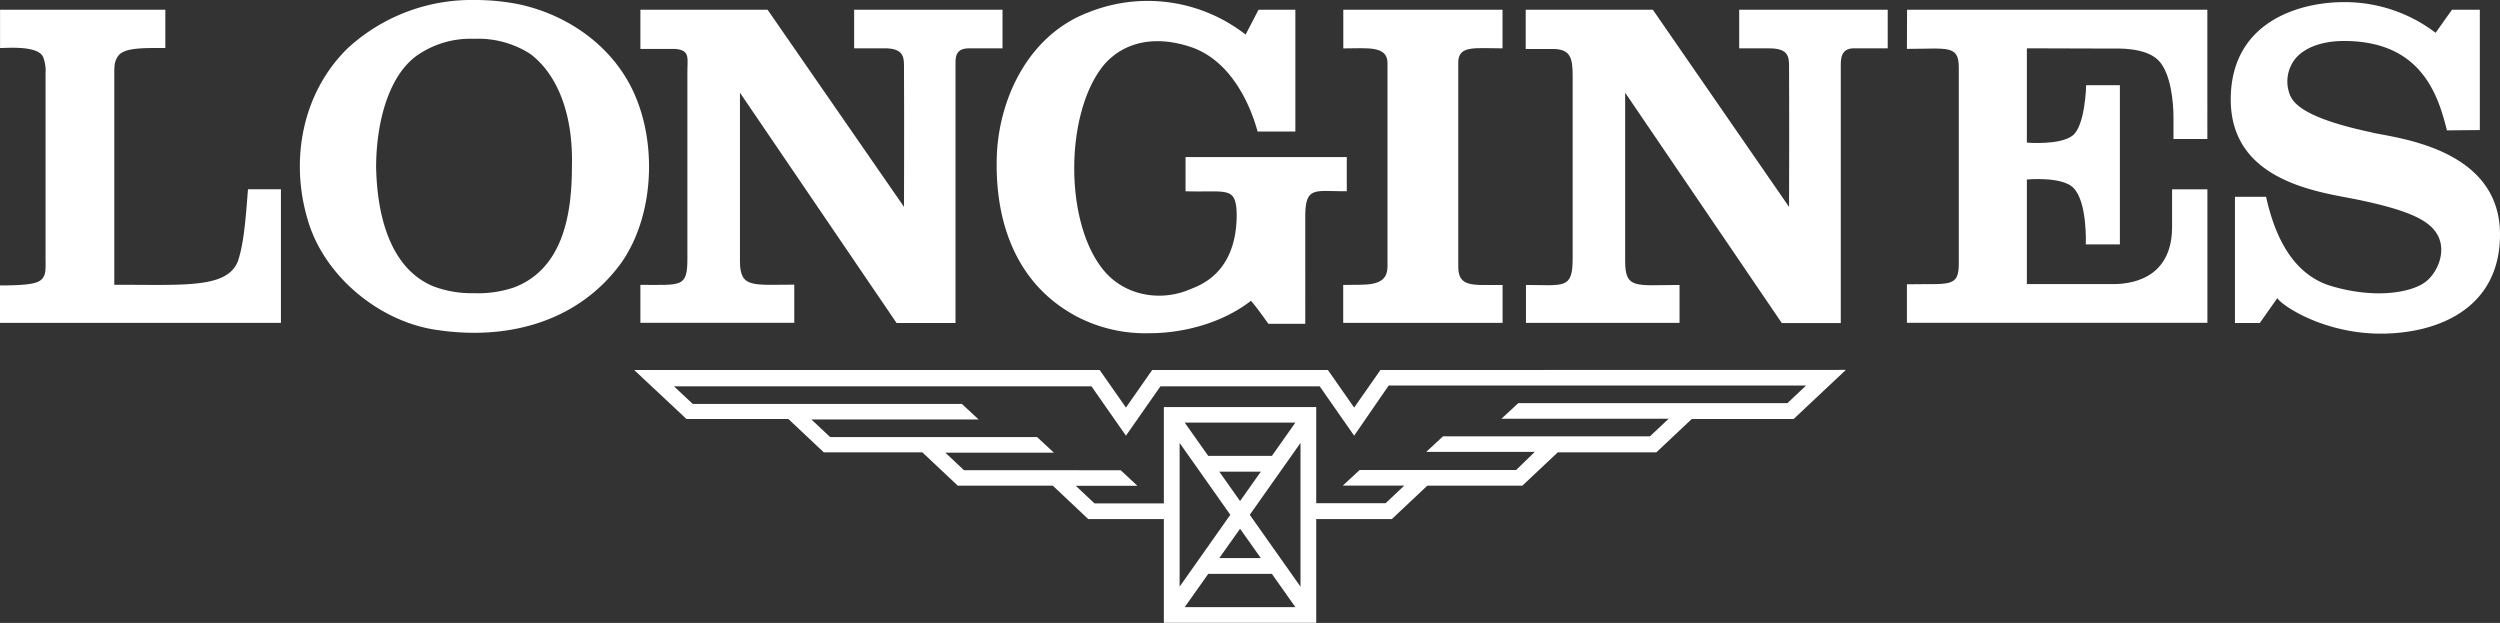
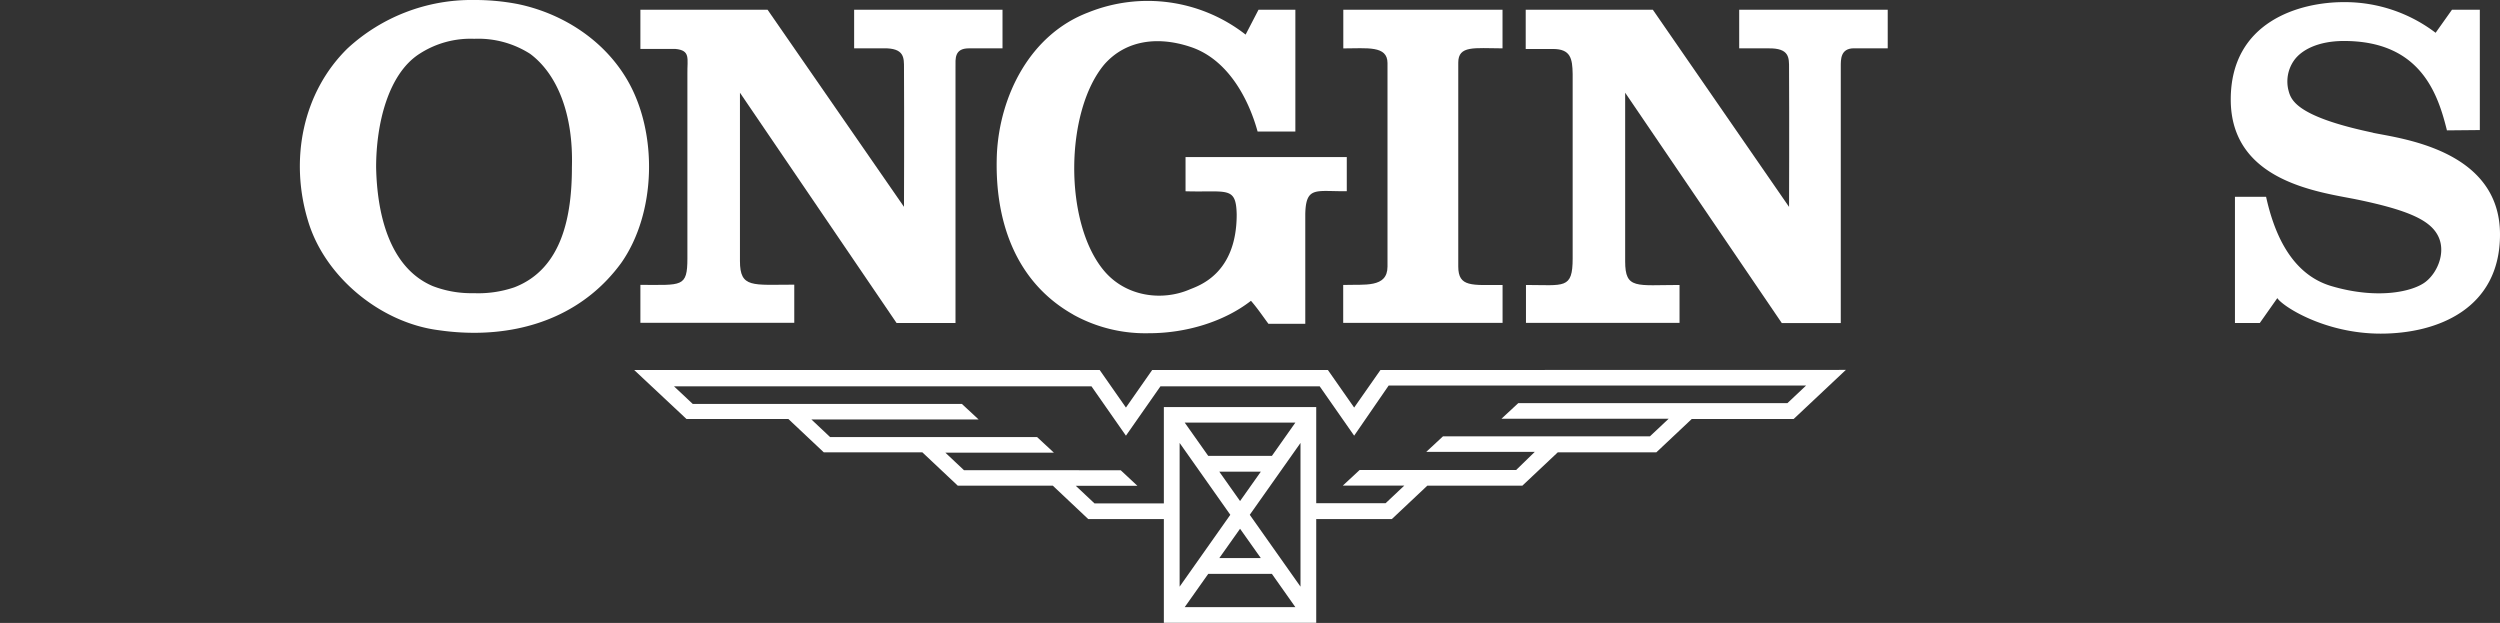
<svg xmlns="http://www.w3.org/2000/svg" id="Calque_1" data-name="Calque 1" viewBox="0 0 481.89 120.07">
  <rect x="0" y="0" width="481.89" height="120.07" fill="#333333" stroke="none" />
  <defs>
    <style>.cls-1{fill:#fff;}</style>
  </defs>
  <title>Logo_Longines</title>
  <path class="cls-1" d="M281.66,159.74h12.26l4.53,6.42H277.12Zm6.13-8.69,4,5.65h-8Zm-4-11h8l-4,5.66Zm-7.65-5.54,9.77,13.85-9.77,13.85Zm13.52,13.85,9.78-13.85v27.7Zm-12.54-17.77h21.33L293.93,137H281.65Zm39.31-7.14h80.46l-3.6,3.39H341.41l-3.23,3h32.23l-3.61,3.39H326.91l-3.23,3H344.6L341,139.73H310.83l-3.23,3h11.85l-3.6,3.39H302.47V127.59H273.1v18.57H259.73l-3.61-3.39H268l-3.22-3H234.58l-3.6-3.39H251.9l-3.23-3h-39.9l-3.6-3.39H237.4l-3.23-3H182.29l-3.61-3.39h80.47l6.64,9.51,6.65-9.51h30.7l6.64,9.51Zm-1.58-3h0l-5.07,7.24-5.06-7.24H270.85l-5.06,7.24-5.06-7.24H171l10.08,9.44,19.64,0,6.83,6.43h19l6.83,6.43H251.7l6.82,6.43H273.1v20h29.37v-20h14.58l6.83-6.43H342.2l6.83-6.43h19l6.83-6.43H394.5l10.06-9.46Z" transform="translate(-48.76 -49.13)" />
-   <path class="cls-1" d="M94.71,99.23c-1.95,5.62-10.45,4.75-23.92,4.8,0,0,0-39.53,0-40.72,0-1.63.06-2.41.72-3.36,1.15-1.66,4.84-1.57,9.12-1.57V51H48.77v7.39c1.23,0,7.44-.56,8.33,1.8a7.42,7.42,0,0,1,.44,3.13c0,1.32,0,35.62,0,35.62,0,1.25.1,2.69-.33,3.45-.62,1.09-1.39,1.76-8.46,1.76,0,3,0,7.22,0,7.22h54.16V85.61l-6.35,0c-.36,4.62-.74,10.32-1.87,13.6" transform="translate(-48.76 -49.13)" />
  <path class="cls-1" d="M316.21,61.28l0,39.22c0,4.19-4.45,3.41-8.54,3.56v7.31h30.72v-7.31c-5.92,0-8.54.48-8.54-3.56V61.19c0-3.33,3.07-2.76,8.53-2.74V51H307.69v7.46c4.59,0,8.52-.59,8.52,2.83" transform="translate(-48.76 -49.13)" />
  <path class="cls-1" d="M506.14,74.7c-15.32-3.23-15.84-6.54-16.31-8.34a7.06,7.06,0,0,1,1.06-5.5c1.4-2.06,4.64-3.83,9.69-3.83,14.74,0,18.09,10.16,19.84,17.23l6.34-.06,0-23.19-5.37,0-3.15,4.44a28.9,28.9,0,0,0-17.71-5.91c-8.54,0-21.78,3.77-21.78,18.77,0,15.74,16.86,17.79,24.1,19.23,9.76,2,14,3.89,15.66,6.7,1.87,3.09.27,7.26-2.17,9.19s-9.28,3.47-18.17.85c-8-2.35-11.16-10.66-12.61-17.22h-6v24.33h4.79l3.38-4.8c.94,1.53,9.06,6.85,19.92,6.85,11,0,23-4.82,23-19.12,0-16.36-19.25-18.49-24.51-19.6" transform="translate(-48.76 -49.13)" />
  <path class="cls-1" d="M384,58.45l5.61,0c4.11-.07,4,1.82,4,3.84.06,10.09,0,26.72,0,26.72L367.35,51h-24.5v7.57l5.24,0c3.43,0,3.76,1.84,3.81,4.83V98.94c0,6-1.63,5.12-9,5.12v7.31H372.5v-7.31c-8.34,0-10.48.89-10.48-4.55V67c10.13,14.92,30.19,44.4,30.19,44.4h11.37V62c0-1.41-.07-3.56,2.56-3.56l6.49,0V51H384Z" transform="translate(-48.76 -49.13)" />
-   <path class="cls-1" d="M416.33,58.55c7.77,0,10-.83,10,3.58v37.8c0,4.72-1.85,3.84-10,4l0,7.42h57.92V85.62l-6.81,0V93c-.06,8.67-6.16,11-11.77,10.89l-16.22,0V83.73s6.57-.62,8.87,1.51c2.85,2.66,2.49,11,2.49,11h6.57V65.55h-6.5s-.16,7.78-2.6,9.7-8.83,1.37-8.83,1.37V58.44l16.21.05c1.15,0,6.68-.3,9.2,2.33,2.38,2.48,2.85,8.15,2.85,10.87s0,4.24,0,4.24l6.53,0V51H416.36Z" transform="translate(-48.76 -49.13)" />
  <path class="cls-1" d="M213.4,58.44l5.61,0c4.11-.08,4,1.82,4,3.84.06,10.09,0,26.72,0,26.72L196.71,51H172.2v7.56l6.73,0c3,.28,2.28,1.85,2.33,4.83V98.92c0,5.67-1.08,5.12-9.06,5.12v7.31h29.66V104c-8.07,0-10.47.71-10.47-4.55V67c10.12,14.91,30.19,44.39,30.19,44.39h11.36V62c0-1.47-.26-3.55,2.56-3.55l6.5,0V51H213.4Z" transform="translate(-48.76 -49.13)" />
  <path class="cls-1" d="M159,81.35c0,9.23-1.8,19.58-11.09,23.16a21.44,21.44,0,0,1-7.83,1.13,20.64,20.64,0,0,1-7.94-1.38c-8.24-3.53-10.7-13.67-10.88-22.91,0-8.23,2.27-17.94,8.35-21.84a18.05,18.05,0,0,1,10.56-2.9,18.54,18.54,0,0,1,10.78,2.9c5.23,3.9,8.35,11.62,8.05,21.84m10.74-16.69c-4.62-8-12.78-13-21.13-14.74a43.86,43.86,0,0,0-8.49-.79,35.26,35.26,0,0,0-24.36,9.32c-8.7,8.52-11.19,21.48-7.64,33.2,3.2,10.84,14,19.71,25.22,21.13a47.57,47.57,0,0,0,6.8.5c11.18,0,21.55-4.14,28.36-13.46,6.75-9.59,7.1-25,1.24-35.16" transform="translate(-48.76 -49.13)" />
  <path class="cls-1" d="M255.62,109.77a28.65,28.65,0,0,0,14.64,3.59c7.18,0,14.5-2.25,19.63-6.25,1.24,1.42,2.3,3,3.37,4.44h7.1V90.41c.11-5.5,2.11-4.33,8-4.43V79.41H277.28V86c8,.24,9.75-1.07,9.86,4.48,0,11.58-7.49,13.77-9.1,14.46-5.41,2.3-12.35,1.33-16.51-3.67-7.74-9.3-7.51-30.69.12-39.75,4.09-4.62,10.22-5.46,16.52-3.37,7.1,2.3,11.19,9.76,13,16.33h7.28V51h-7.1l-2.49,4.8a30.67,30.67,0,0,0-30.36-4.26c-11.19,4.26-17,16-17.58,27.17-.54,12.6,3.37,24.68,14.74,31.07" transform="translate(-48.76 -49.13)" />
</svg>